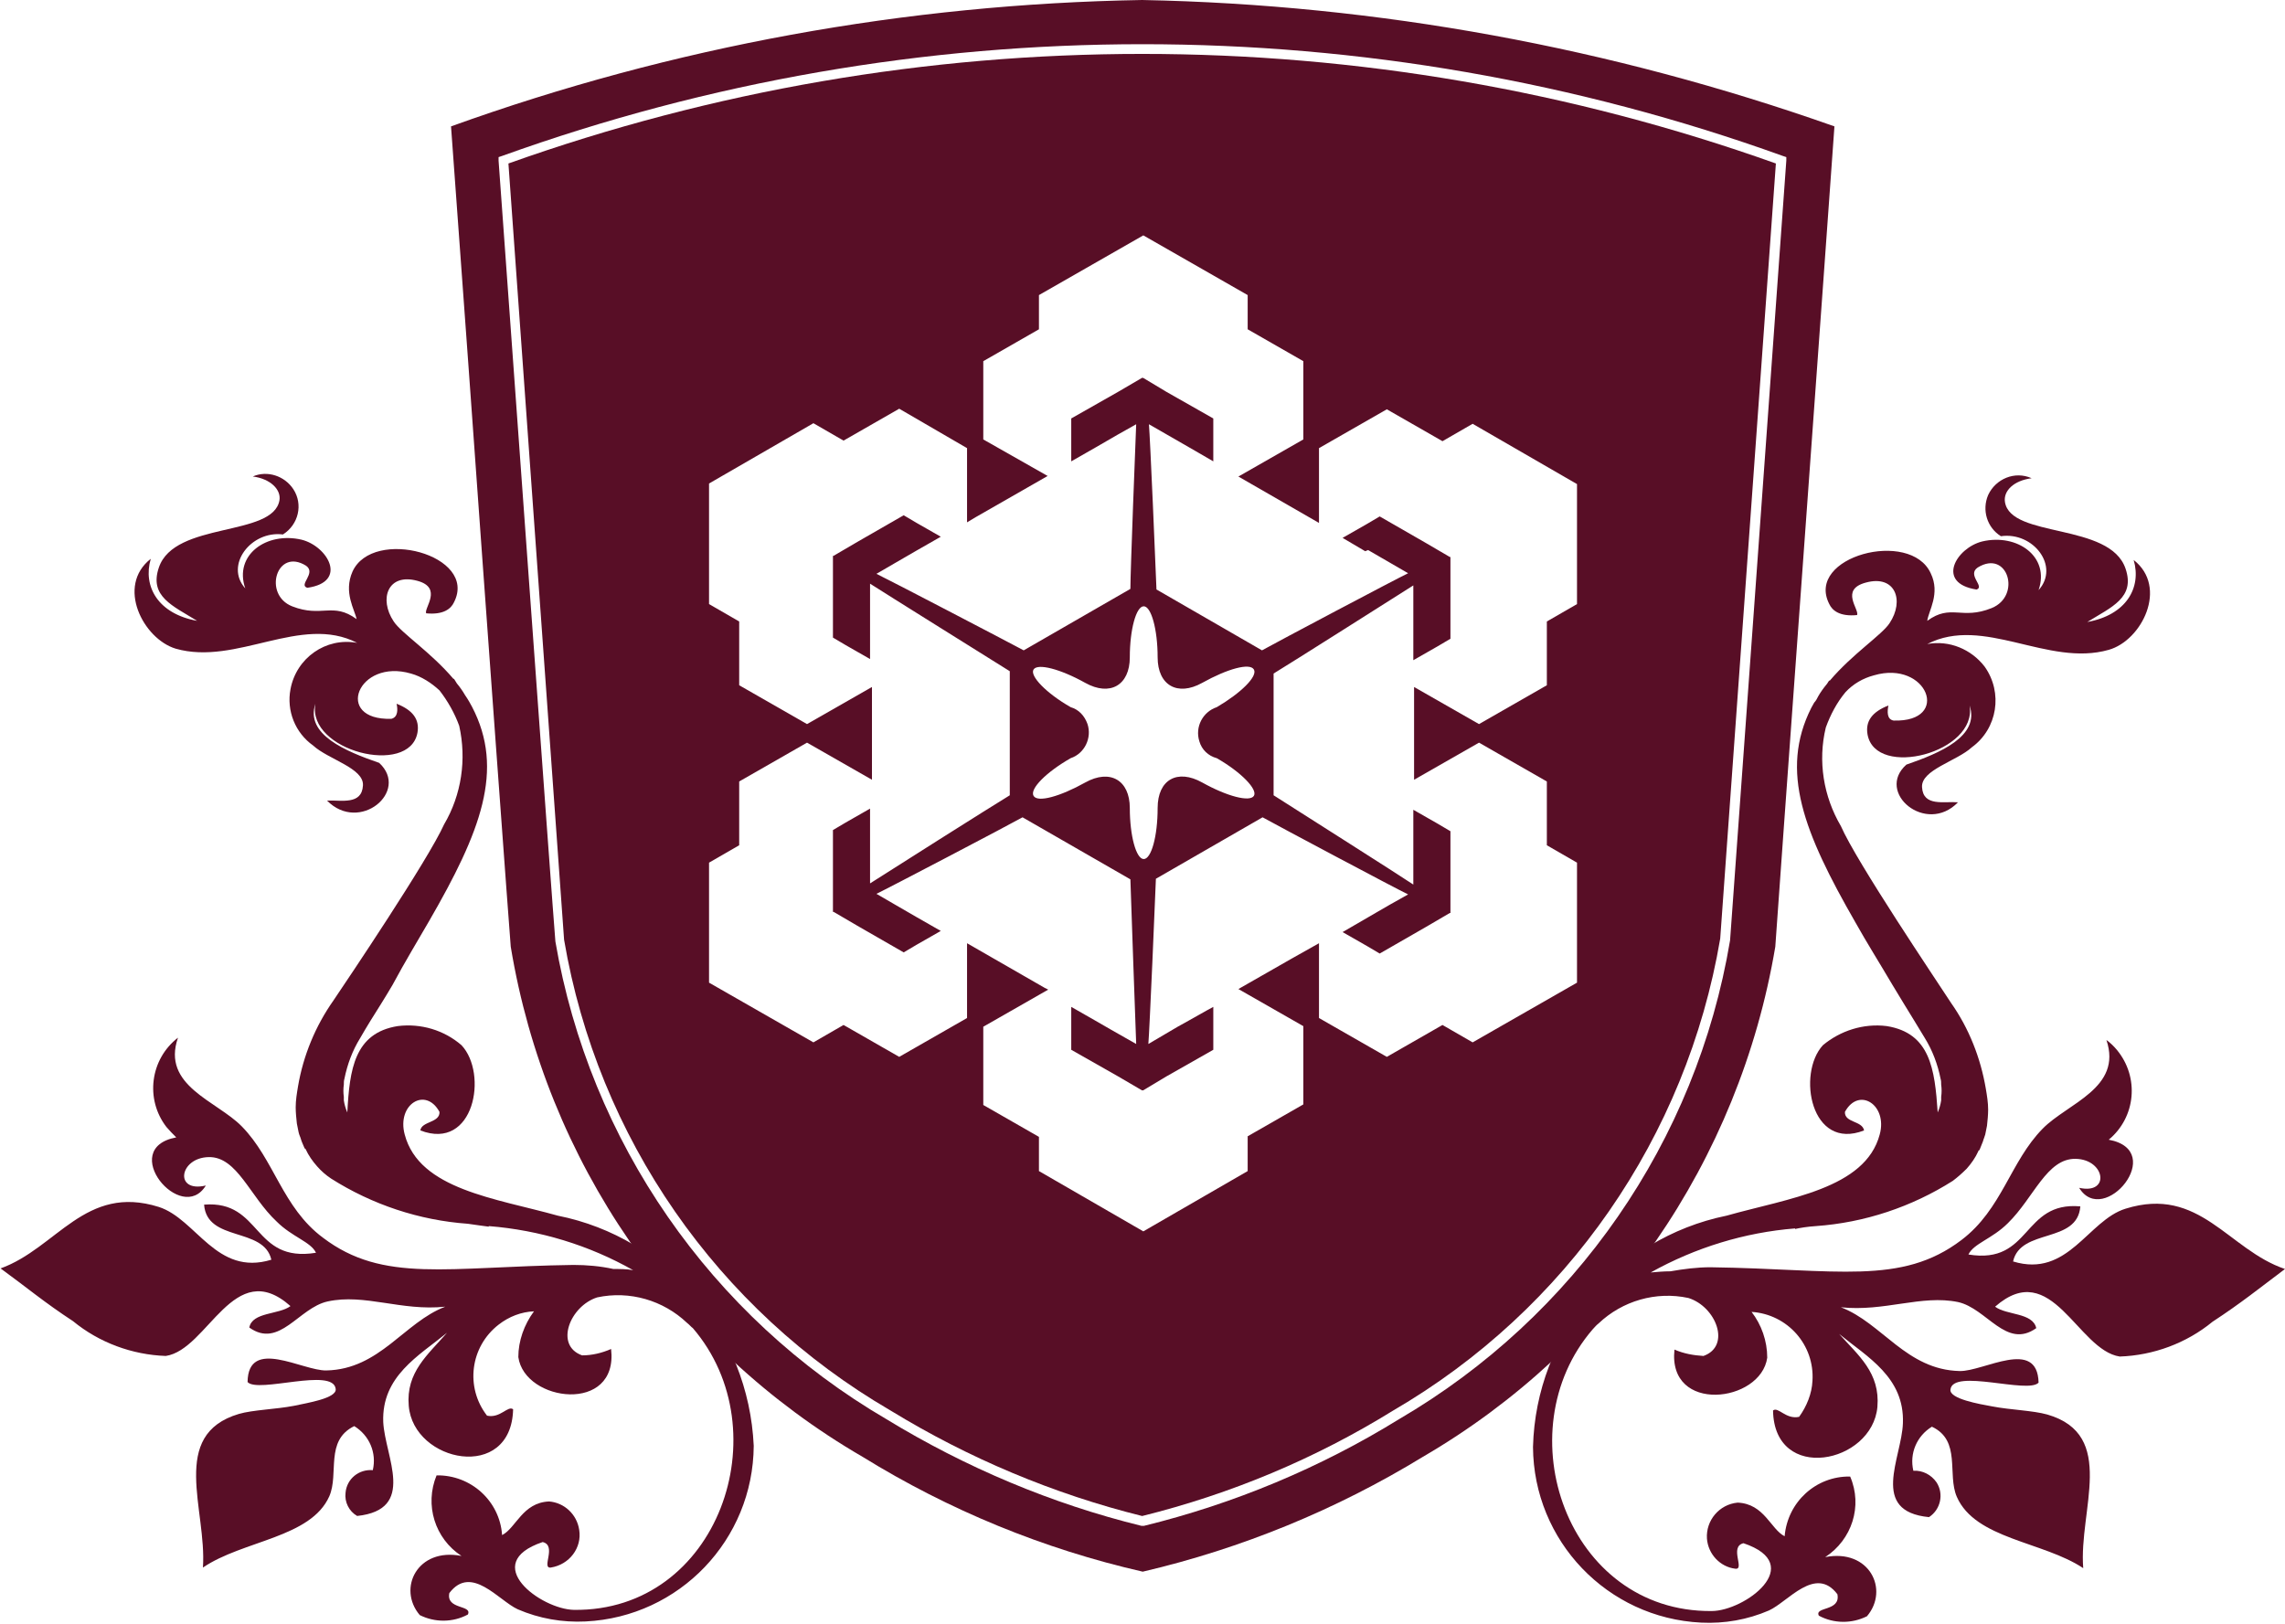
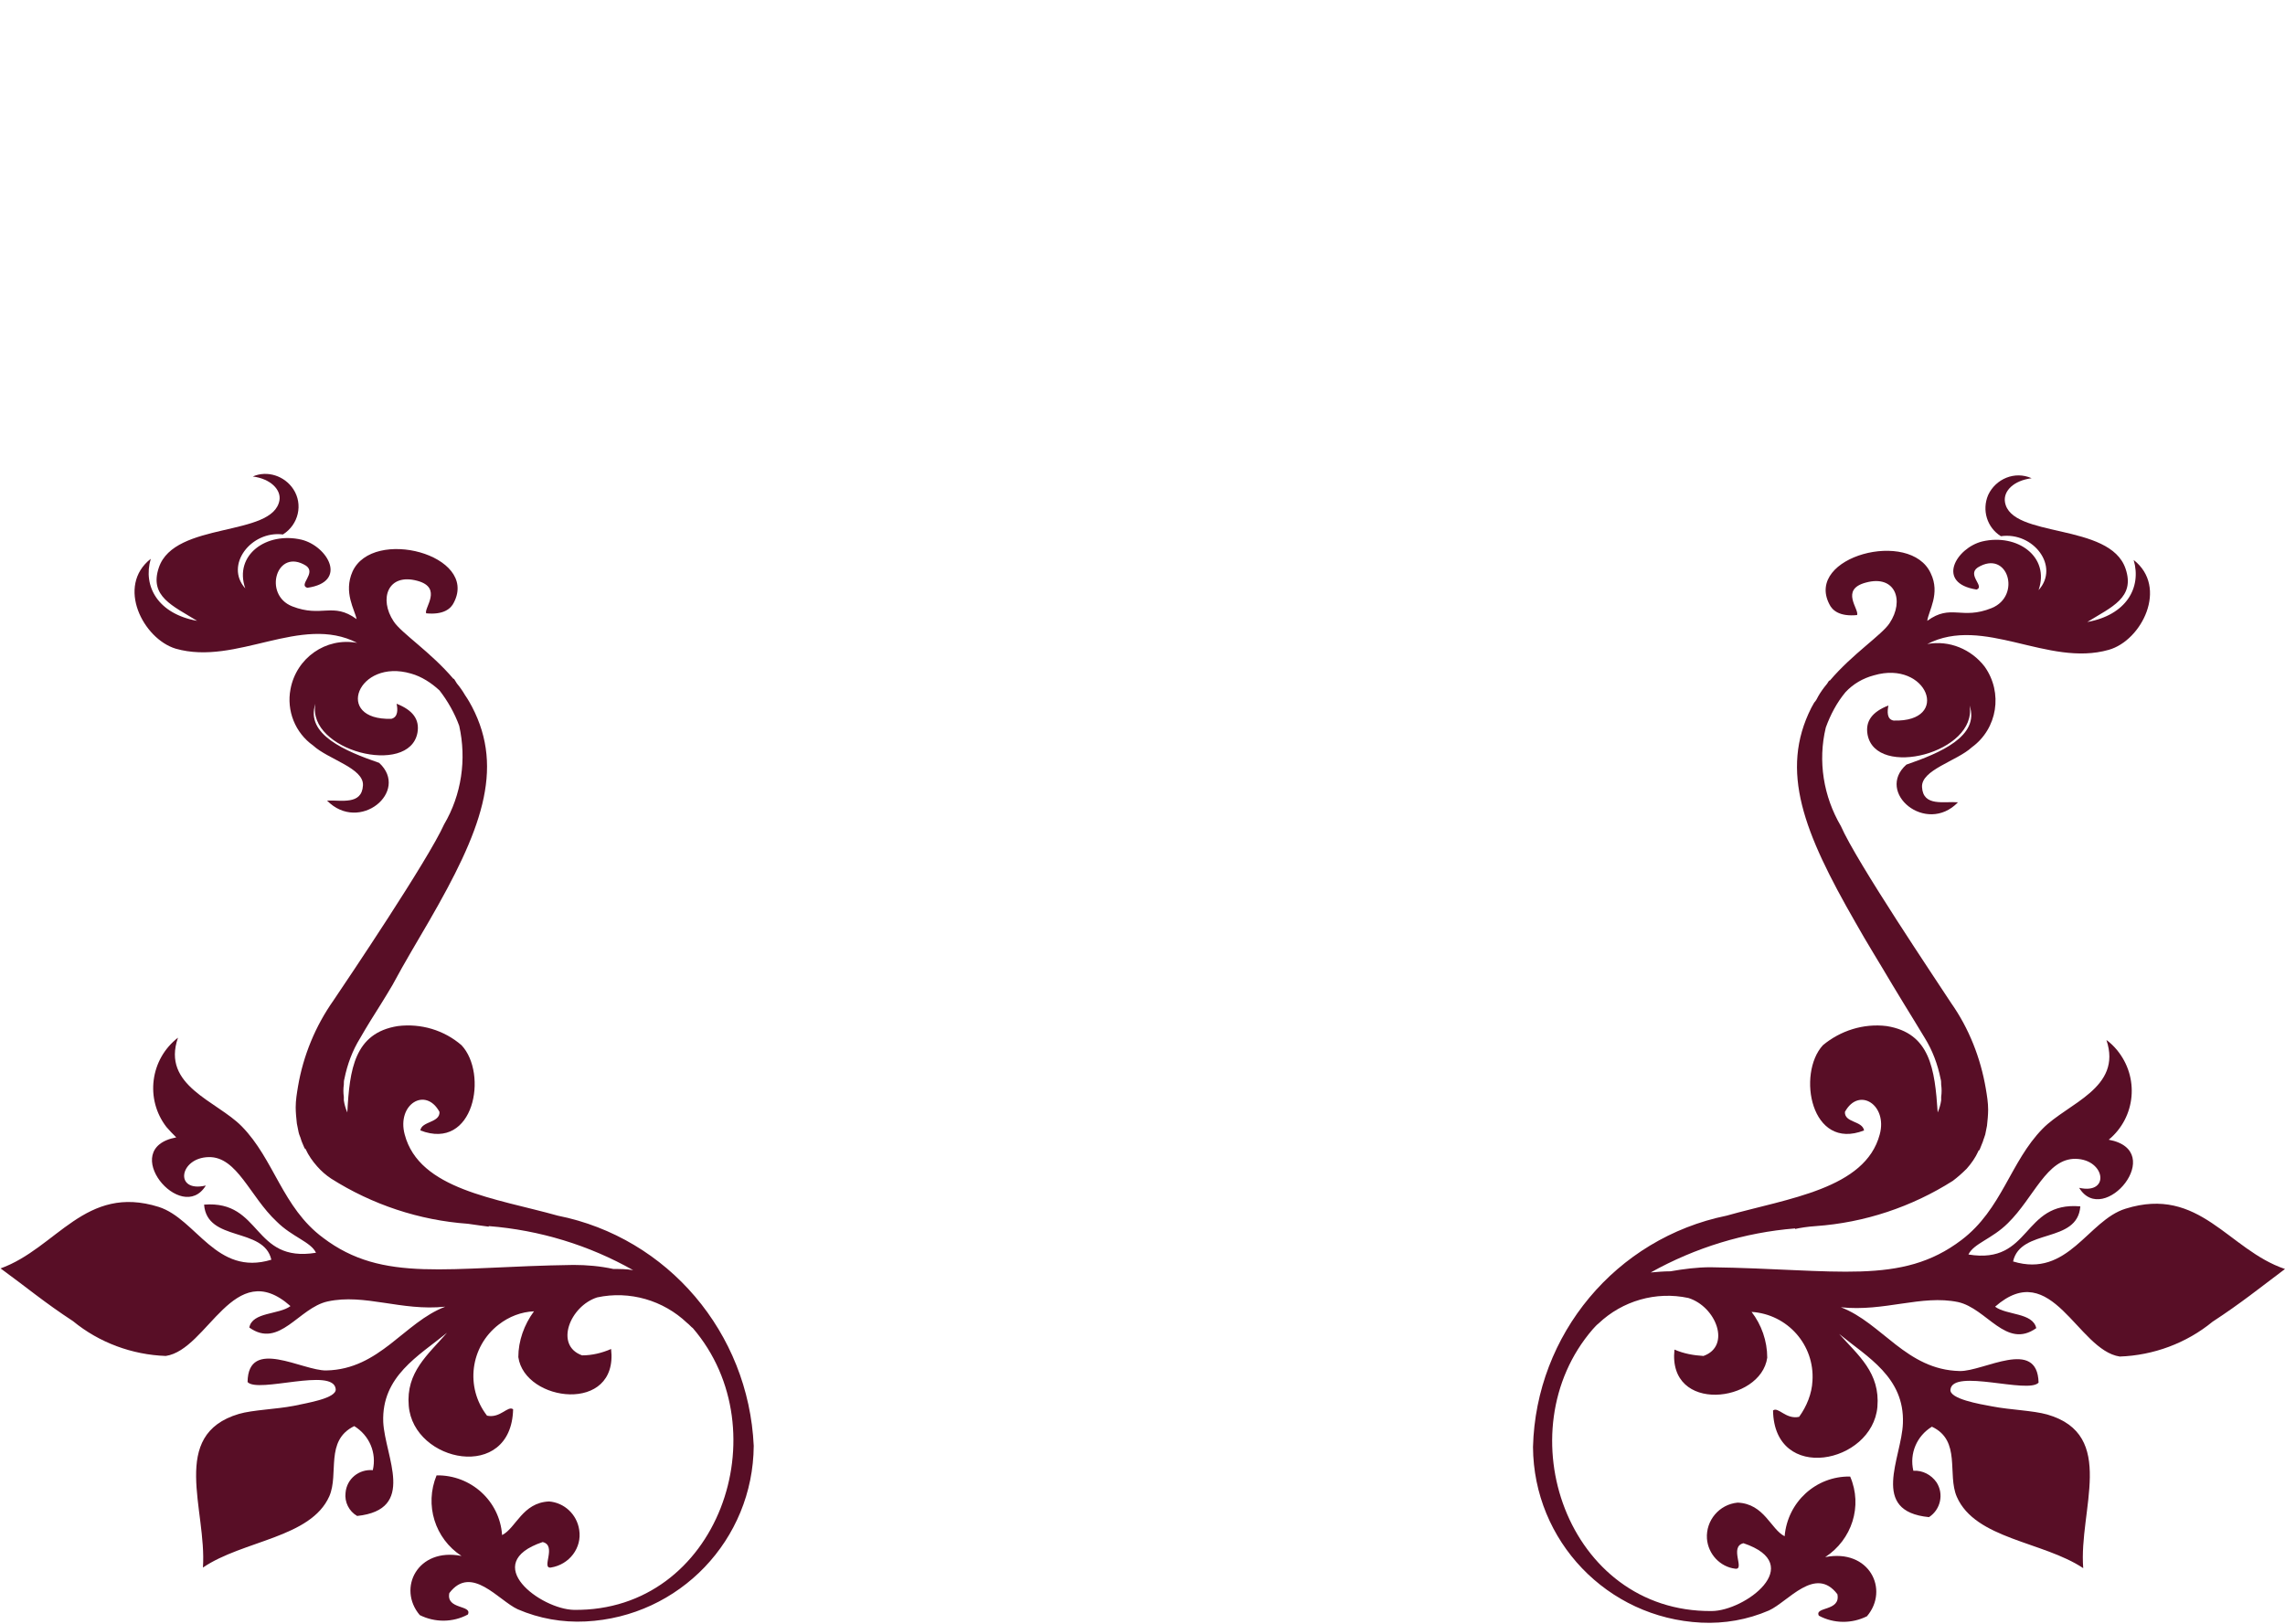
<svg xmlns="http://www.w3.org/2000/svg" version="1.1" id="Layer_1" x="0px" y="0px" viewBox="0 0 39.41 28.01" style="enable-background:new 0 0 39.41 28.01;" xml:space="preserve">
  <style type="text/css">
	.st0{fill:#580E26;}
</style>
  <g id="Group_17" transform="translate(-269.764 -345.012)">
-     <path id="Path_39" class="st0" d="M293.36,354.5l0.38,0.22l0.31,0.18c-0.21,0.1-2.27,1.19-2.52,1.33l-1.82-1.05   c-0.01-0.29-0.11-2.63-0.13-2.85l0.8,0.46l0.31,0.18v-0.74l-0.81-0.46l-0.4-0.24h-0.01h-0.01l-0.41,0.24l-0.81,0.46v0.74l0.42-0.24   l0.38-0.22l0.32-0.18c-0.01,0.23-0.1,2.55-0.1,2.84l-1.84,1.06c-0.26-0.14-2.33-1.22-2.54-1.32l0.31-0.18l0.38-0.22l0.35-0.2   l0.07-0.04l-0.42-0.24l-0.22-0.13l-0.8,0.46l-0.41,0.24c0,0-0.01,0-0.01,0c0,0,0,0,0,0.01v1.4l0.22,0.13l0.42,0.24v-1.3   c0.2,0.13,2.17,1.36,2.41,1.51v2.14c-0.25,0.15-2.21,1.39-2.41,1.52v-1.29l-0.42,0.24l-0.22,0.13v1.4c0,0,0,0,0,0.01s0,0,0.01,0   l0.41,0.24l0.8,0.46l0.22-0.13l0.42-0.24l-0.42-0.24l-0.38-0.22l-0.31-0.18c0.21-0.1,2.27-1.18,2.52-1.32l1.86,1.07   c0.01,0.29,0.09,2.61,0.1,2.84l-0.44-0.25l-0.26-0.15l-0.42-0.24v0.74l0.81,0.46l0.41,0.24h0.01h0.01l0.4-0.24l0.81-0.46v-0.74   l-0.11,0.06l-0.32,0.18l-0.18,0.1l-0.51,0.3c0.02-0.23,0.12-2.56,0.13-2.85l1.84-1.06c0.25,0.14,2.3,1.23,2.51,1.33l-0.32,0.18   l-0.19,0.11l-0.62,0.36l0.42,0.24l0.22,0.13l0.8-0.46l0.41-0.24c0,0,0.01,0,0.01,0s0,0,0-0.01v-1.4l-0.22-0.13l-0.42-0.24v1.29   c-0.19-0.13-2.16-1.38-2.41-1.54v-2.1c0.25-0.15,2.22-1.4,2.41-1.52v1.29l0.42-0.24l0.22-0.13v-1.4c0,0,0-0.01,0-0.01   c0,0-0.01,0-0.01,0l-0.41-0.24l-0.8-0.46l-0.22,0.13l-0.42,0.24l0.39,0.23L293.36,354.5z M290.75,358.09   c0.42,0.24,0.71,0.54,0.64,0.65s-0.46,0.01-0.89-0.23s-0.77-0.05-0.77,0.44s-0.11,0.88-0.24,0.88s-0.24-0.4-0.24-0.88   s-0.34-0.68-0.77-0.44s-0.82,0.35-0.89,0.23s0.22-0.41,0.64-0.65c0.24-0.08,0.37-0.35,0.29-0.59c-0.05-0.14-0.15-0.25-0.29-0.29   c-0.42-0.24-0.71-0.54-0.64-0.65s0.46-0.01,0.89,0.23s0.77,0.04,0.77-0.44s0.11-0.88,0.24-0.88s0.24,0.4,0.24,0.88   s0.34,0.68,0.77,0.44s0.82-0.35,0.89-0.23s-0.23,0.41-0.64,0.65c-0.24,0.08-0.38,0.34-0.3,0.59   C290.49,357.94,290.6,358.05,290.75,358.09L290.75,358.09z" />
    <g id="Group_15" transform="translate(277.543 345.012)">
-       <path id="Path_40" class="st0" d="M0.99,2.82C1.23,6.18,1.9,15.51,1.95,16.21c0.58,3.41,2.64,6.38,5.63,8.12    c1.34,0.82,2.81,1.44,4.34,1.82c1.53-0.38,2.99-0.99,4.33-1.82c2.99-1.74,5.06-4.72,5.64-8.14c0.03-0.41,0.61-8.48,0.96-13.37    C15.78,0.3,8.06,0.3,0.99,2.82L0.99,2.82z M13.74,5.09v0.59l0.96,0.55v1.35l-1.12,0.64l1.39,0.8V7.73l1.17-0.67l0.96,0.55    l0.52-0.3l1.8,1.04v2.07l-0.52,0.3v1.1l-1.17,0.67l-1.12-0.64v1.6l1.12-0.64l1.17,0.67v1.1l0.52,0.3v2.07l-1.8,1.03l-0.52-0.3    l-0.96,0.55l-1.17-0.67v-1.29l-0.48,0.27l-0.91,0.52l1.12,0.64v1.35l-0.96,0.55v0.6l-1.8,1.04l-1.8-1.04v-0.59l-0.96-0.55v-1.35    l1.12-0.64l-0.06-0.03L8.9,16.27v1.29l-1.17,0.67l-0.96-0.55l-0.52,0.3l-1.8-1.03v-2.07l0.52-0.3v-1.1l1.17-0.67l1.12,0.64v-1.6    l-1.12,0.64l-1.17-0.67v-1.1l-0.52-0.3V8.34l1.8-1.04l0.52,0.3l0.96-0.55L8.9,7.73v1.28l0.15-0.09l1.24-0.71L9.18,7.58V6.23    l0.96-0.55V5.09l1.8-1.03L13.74,5.09z" />
-       <path id="Path_41" class="st0" d="M0,2.18L0.3,6.3c0.3,4.2,0.72,9.94,0.73,10.03c0.61,3.69,2.83,6.92,6.07,8.8    c1.49,0.92,3.12,1.59,4.83,1.98c1.71-0.4,3.34-1.07,4.83-1.98c3.23-1.88,5.46-5.11,6.08-8.8c0-0.06,0.95-13.13,1.02-14.15    C20.01,0.82,15.99,0.08,11.92,0C7.85,0.07,3.83,0.8,0,2.18z M23.03,2.71v0.06c-0.35,4.88-0.94,13.03-0.97,13.45    c-0.58,3.47-2.68,6.49-5.71,8.26c-1.36,0.84-2.85,1.46-4.4,1.84h-0.02h-0.02c-1.55-0.38-3.04-1.01-4.4-1.84    c-3.03-1.77-5.12-4.79-5.71-8.24C1.74,15.52,1.06,6.07,0.82,2.77V2.71l0.06-0.02c7.14-2.57,14.95-2.57,22.09,0L23.03,2.71z" />
-     </g>
+       </g>
    <g id="Group_16" transform="translate(269.764 353.211)">
      <path id="Path_42" class="st0" d="M36.66,12.65c-0.65,0.2-0.99,1.2-1.94,0.91c0.13-0.58,1.11-0.3,1.16-0.95    c-1.01-0.09-0.84,1.01-1.93,0.83c0.09-0.19,0.41-0.27,0.68-0.54c0.45-0.44,0.67-1.12,1.17-1.11c0.51,0.01,0.6,0.62,0.06,0.5    c0.42,0.69,1.53-0.64,0.51-0.83c0.47-0.39,0.53-1.08,0.14-1.55c-0.05-0.06-0.11-0.12-0.18-0.17c0.28,0.83-0.67,1.09-1.1,1.53    c-0.56,0.57-0.7,1.39-1.4,1.92c-1.04,0.79-2.15,0.5-4.33,0.47c-0.23,0-0.46,0.03-0.69,0.07c-0.11,0-0.23,0.01-0.34,0.02    c0.77-0.43,1.62-0.69,2.49-0.76v0.01c0.09-0.02,0.21-0.04,0.36-0.05c0.84-0.06,1.65-0.33,2.36-0.78c0.08-0.06,0.16-0.13,0.24-0.21    c0.08-0.09,0.15-0.19,0.2-0.3c0-0.01,0.01-0.02,0.02-0.02c0.02-0.05,0.04-0.1,0.06-0.15c0.01-0.04,0.03-0.08,0.04-0.12    c0.01-0.05,0.02-0.1,0.03-0.15c0.01-0.09,0.02-0.19,0.02-0.28c0-0.12-0.02-0.24-0.04-0.36c-0.09-0.53-0.29-1.04-0.6-1.48    c-0.24-0.37-1.63-2.43-1.9-3.05c-0.3-0.51-0.4-1.12-0.26-1.7c0.08-0.22,0.19-0.43,0.34-0.61l0,0c0.13-0.14,0.3-0.24,0.49-0.29    c0.92-0.27,1.34,0.81,0.34,0.78c-0.12-0.02-0.11-0.16-0.09-0.26c-0.28,0.11-0.4,0.27-0.36,0.5c0.14,0.77,1.9,0.31,1.76-0.5    c0.18,0.53-0.51,0.82-1.09,1.02c-0.54,0.48,0.34,1.22,0.89,0.65c-0.24-0.02-0.6,0.08-0.62-0.26c-0.02-0.3,0.6-0.45,0.86-0.69    c0.44-0.32,0.54-0.94,0.22-1.39C34,3,33.62,2.84,33.24,2.91c0.97-0.5,2.08,0.4,3.13,0.1c0.57-0.16,1.03-1.08,0.43-1.55    c0.14,0.48-0.13,0.95-0.8,1.07c0.42-0.26,0.83-0.42,0.66-0.92c-0.27-0.8-1.98-0.52-2.08-1.15c-0.03-0.19,0.15-0.37,0.46-0.41    c-0.29-0.13-0.62,0.01-0.75,0.29c-0.11,0.26-0.02,0.56,0.22,0.71c0.56-0.08,1.02,0.52,0.65,0.93c0.2-0.58-0.37-0.98-0.97-0.84    c-0.45,0.11-0.81,0.72-0.1,0.83c0.15-0.05-0.17-0.25,0.02-0.38c0.52-0.32,0.76,0.49,0.24,0.7s-0.7-0.08-1.11,0.22    c0.02-0.17,0.23-0.47,0.06-0.82c-0.35-0.77-2.17-0.29-1.75,0.53c0.05,0.11,0.18,0.22,0.48,0.19c0.04-0.1-0.3-0.44,0.15-0.56    c0.51-0.14,0.67,0.31,0.41,0.7c-0.13,0.2-0.64,0.53-1.03,0.99h-0.01c-0.02,0.02-0.03,0.05-0.05,0.07c-0.05,0.06-0.1,0.13-0.14,0.2    c-0.02,0.04-0.04,0.08-0.07,0.11c-0.02,0.03-0.03,0.06-0.05,0.09C30.69,5.1,31.11,6.16,32,7.71c0.19,0.34,0.41,0.69,0.64,1.08    c0.06,0.1,0.14,0.23,0.2,0.33c0.12,0.19,0.23,0.38,0.36,0.59c0.13,0.21,0.22,0.45,0.27,0.7c0.01,0.03,0.01,0.07,0.01,0.1    c0.01,0.07,0.01,0.14,0,0.21c0,0.02,0,0.04,0,0.06c-0.01,0.07-0.03,0.14-0.06,0.21c-0.05-0.75-0.13-1.37-0.88-1.49    c-0.4-0.05-0.8,0.08-1.1,0.33c-0.45,0.49-0.21,1.83,0.71,1.47c-0.03-0.17-0.34-0.13-0.33-0.32c0.24-0.44,0.74-0.12,0.6,0.39    c-0.25,0.94-1.58,1.1-2.64,1.4c-1.91,0.39-3.29,2.05-3.34,3.99c0.01,1.62,1.28,2.95,2.9,3.03c0.4,0.02,0.8-0.05,1.17-0.21    c0.33-0.15,0.8-0.78,1.18-0.28c0.06,0.3-0.4,0.21-0.32,0.37c0.26,0.14,0.57,0.14,0.83,0.01c0.39-0.46,0.04-1.17-0.72-1.02    c0.46-0.3,0.65-0.88,0.43-1.39c-0.59-0.01-1.08,0.44-1.13,1.03c-0.24-0.12-0.35-0.56-0.81-0.58c-0.32,0.03-0.55,0.31-0.53,0.62    c0.02,0.27,0.23,0.49,0.49,0.52c0.17,0.02-0.11-0.38,0.14-0.44c1.1,0.37,0.02,1.17-0.55,1.17c-2.49,0.02-3.57-3.1-2.05-4.86    c0.03-0.03,0.06-0.07,0.1-0.1c0.41-0.39,0.99-0.56,1.55-0.44c0.48,0.15,0.74,0.83,0.26,1c-0.17-0.01-0.34-0.04-0.5-0.11    c-0.12,1.11,1.49,0.92,1.6,0.14c0-0.29-0.1-0.57-0.27-0.79c0.62,0.04,1.09,0.57,1.05,1.19c-0.01,0.22-0.1,0.44-0.23,0.62    c-0.23,0.05-0.36-0.18-0.45-0.11c0.02,1.26,1.71,0.92,1.8-0.06c0.05-0.59-0.33-0.89-0.66-1.26c0.49,0.4,1.13,0.75,1.1,1.54    c-0.02,0.6-0.58,1.52,0.45,1.62c0.2-0.13,0.26-0.4,0.13-0.6c-0.09-0.13-0.24-0.21-0.4-0.2c-0.07-0.3,0.06-0.6,0.32-0.76    c0.51,0.24,0.26,0.82,0.43,1.21c0.32,0.73,1.49,0.77,2.18,1.23c-0.08-1,0.59-2.3-0.62-2.65c-0.25-0.07-0.64-0.08-0.95-0.14    c-0.22-0.04-0.74-0.13-0.72-0.29c0.04-0.37,1.34,0.08,1.52-0.12c-0.02-0.78-0.95-0.19-1.36-0.2c-0.92-0.02-1.34-0.83-2.05-1.1    c0.75,0.08,1.39-0.22,2.02-0.09c0.5,0.11,0.83,0.82,1.35,0.45c-0.06-0.27-0.51-0.22-0.71-0.37c0.98-0.86,1.42,0.75,2.15,0.86    c0.58-0.02,1.15-0.23,1.6-0.6c0.49-0.32,0.81-0.58,1.25-0.91C38.43,13.36,37.94,12.25,36.66,12.65z" />
      <path id="Path_43" class="st0" d="M9.62,12.77c-1.07-0.3-2.39-0.45-2.64-1.4c-0.14-0.52,0.36-0.83,0.6-0.39    c0.01,0.19-0.31,0.16-0.33,0.32c0.93,0.36,1.17-0.98,0.71-1.47c-0.3-0.26-0.7-0.38-1.1-0.33c-0.75,0.12-0.83,0.75-0.87,1.49    c-0.03-0.07-0.05-0.14-0.06-0.21c0-0.02,0-0.04,0-0.06c-0.01-0.07-0.01-0.14,0-0.21c0-0.03,0-0.07,0.01-0.1    c0.05-0.25,0.14-0.49,0.27-0.7c0.12-0.21,0.24-0.4,0.36-0.59c0.07-0.11,0.14-0.23,0.2-0.33C6.99,8.38,7.21,8.02,7.4,7.69    c0.89-1.54,1.31-2.61,0.74-3.7C8.12,3.96,8.11,3.93,8.09,3.9S8.05,3.83,8.02,3.79c-0.04-0.07-0.09-0.14-0.14-0.2    C7.86,3.56,7.85,3.54,7.83,3.51H7.82c-0.39-0.46-0.9-0.79-1.03-0.99c-0.26-0.39-0.1-0.84,0.41-0.7c0.44,0.12,0.11,0.47,0.15,0.56    c0.3,0.03,0.43-0.08,0.48-0.19c0.42-0.82-1.4-1.3-1.75-0.53C5.92,2.02,6.12,2.32,6.15,2.48c-0.41-0.3-0.6-0.02-1.11-0.22    s-0.27-1.02,0.24-0.7C5.46,1.69,5.14,1.89,5.3,1.94c0.71-0.1,0.35-0.72-0.1-0.83C4.6,0.97,4.03,1.37,4.23,1.95    c-0.36-0.4,0.1-1,0.65-0.93c0.27-0.17,0.35-0.52,0.18-0.78C4.91,0.01,4.61-0.09,4.36,0.02c0.31,0.04,0.49,0.23,0.46,0.41    C4.71,1.07,3.01,0.79,2.74,1.59c-0.17,0.5,0.24,0.66,0.66,0.92C2.73,2.39,2.46,1.92,2.6,1.44c-0.6,0.47-0.13,1.38,0.43,1.55    c1.05,0.3,2.16-0.6,3.13-0.1c-0.54-0.1-1.05,0.26-1.15,0.8C4.94,4.06,5.09,4.44,5.4,4.66C5.66,4.9,6.28,5.05,6.26,5.35    C6.24,5.69,5.89,5.6,5.64,5.61C6.2,6.18,7.07,5.45,6.54,4.96c-0.58-0.2-1.28-0.49-1.1-1.02C5.29,4.75,7.06,5.2,7.2,4.44    c0.04-0.23-0.08-0.39-0.36-0.5c0.02,0.09,0.03,0.23-0.09,0.26c-1,0.03-0.58-1.05,0.34-0.78c0.18,0.05,0.35,0.16,0.49,0.29l0,0    C7.72,3.89,7.84,4.1,7.92,4.32c0.13,0.58,0.04,1.19-0.26,1.7C7.38,6.64,6,8.69,5.75,9.06c-0.31,0.44-0.52,0.95-0.61,1.48    c-0.02,0.12-0.04,0.24-0.04,0.36c0,0.09,0.01,0.19,0.02,0.28c0.01,0.05,0.02,0.1,0.03,0.15s0.03,0.08,0.04,0.12    s0.04,0.1,0.06,0.15c0,0.01,0.01,0.01,0.02,0.02c0.05,0.11,0.12,0.21,0.2,0.3c0.07,0.08,0.15,0.15,0.24,0.21    c0.71,0.45,1.52,0.72,2.36,0.78c0.15,0.02,0.27,0.04,0.36,0.05v-0.01c0.88,0.07,1.73,0.33,2.49,0.76    c-0.11-0.02-0.23-0.02-0.34-0.02c-0.23-0.05-0.46-0.07-0.69-0.07c-2.17,0.03-3.28,0.32-4.32-0.47c-0.7-0.52-0.84-1.35-1.4-1.92    c-0.43-0.44-1.39-0.7-1.1-1.53c-0.48,0.37-0.57,1.06-0.2,1.54c0.05,0.06,0.11,0.12,0.17,0.18c-1.02,0.19,0.09,1.52,0.51,0.83    C3,12.38,3.09,11.77,3.6,11.76c0.49-0.01,0.71,0.68,1.17,1.11c0.27,0.27,0.59,0.35,0.68,0.54c-1.1,0.18-0.93-0.91-1.93-0.83    c0.05,0.65,1.03,0.38,1.16,0.95c-0.95,0.29-1.29-0.7-1.94-0.91c-1.27-0.4-1.76,0.71-2.73,1.06c0.44,0.32,0.76,0.59,1.25,0.91    c0.45,0.37,1.02,0.58,1.6,0.6c0.73-0.11,1.17-1.73,2.15-0.86c-0.2,0.15-0.66,0.1-0.71,0.37c0.52,0.37,0.85-0.34,1.35-0.45    c0.64-0.14,1.27,0.17,2.03,0.09c-0.71,0.27-1.13,1.08-2.05,1.1c-0.41,0.01-1.35-0.58-1.36,0.2c0.18,0.2,1.48-0.26,1.52,0.12    c0.02,0.16-0.49,0.24-0.72,0.29c-0.31,0.06-0.71,0.07-0.95,0.14c-1.21,0.36-0.55,1.65-0.62,2.65c0.69-0.47,1.86-0.51,2.18-1.23    c0.17-0.39-0.08-0.96,0.43-1.21c0.26,0.16,0.39,0.46,0.32,0.76c-0.24-0.02-0.45,0.15-0.47,0.39c-0.02,0.16,0.06,0.32,0.2,0.4    c1.03-0.11,0.48-1.02,0.45-1.62c-0.03-0.79,0.61-1.14,1.1-1.54c-0.33,0.38-0.71,0.68-0.66,1.26c0.08,0.98,1.77,1.32,1.8,0.06    c-0.09-0.07-0.22,0.16-0.45,0.11c-0.38-0.49-0.29-1.19,0.2-1.57c0.18-0.14,0.39-0.22,0.61-0.23c-0.17,0.23-0.27,0.51-0.27,0.79    c0.11,0.78,1.73,0.98,1.6-0.14c-0.16,0.07-0.33,0.11-0.5,0.11c-0.48-0.17-0.21-0.85,0.26-1c0.56-0.12,1.14,0.05,1.55,0.44    c0.04,0.03,0.07,0.07,0.1,0.09c1.52,1.77,0.44,4.89-2.05,4.86c-0.57-0.01-1.64-0.8-0.54-1.17c0.25,0.06-0.03,0.46,0.14,0.44    c0.32-0.05,0.54-0.34,0.49-0.65c-0.04-0.27-0.26-0.47-0.52-0.49c-0.46,0.02-0.57,0.46-0.81,0.58c-0.04-0.59-0.54-1.04-1.13-1.03    c-0.21,0.51-0.03,1.09,0.43,1.39c-0.76-0.15-1.11,0.56-0.72,1.02c0.26,0.13,0.57,0.13,0.83-0.01c0.08-0.17-0.38-0.08-0.32-0.37    c0.38-0.5,0.85,0.13,1.18,0.28c0.37,0.16,0.77,0.23,1.17,0.21c1.62-0.08,2.89-1.41,2.9-3.03C12.91,14.79,11.52,13.15,9.62,12.77z" />
    </g>
  </g>
</svg>